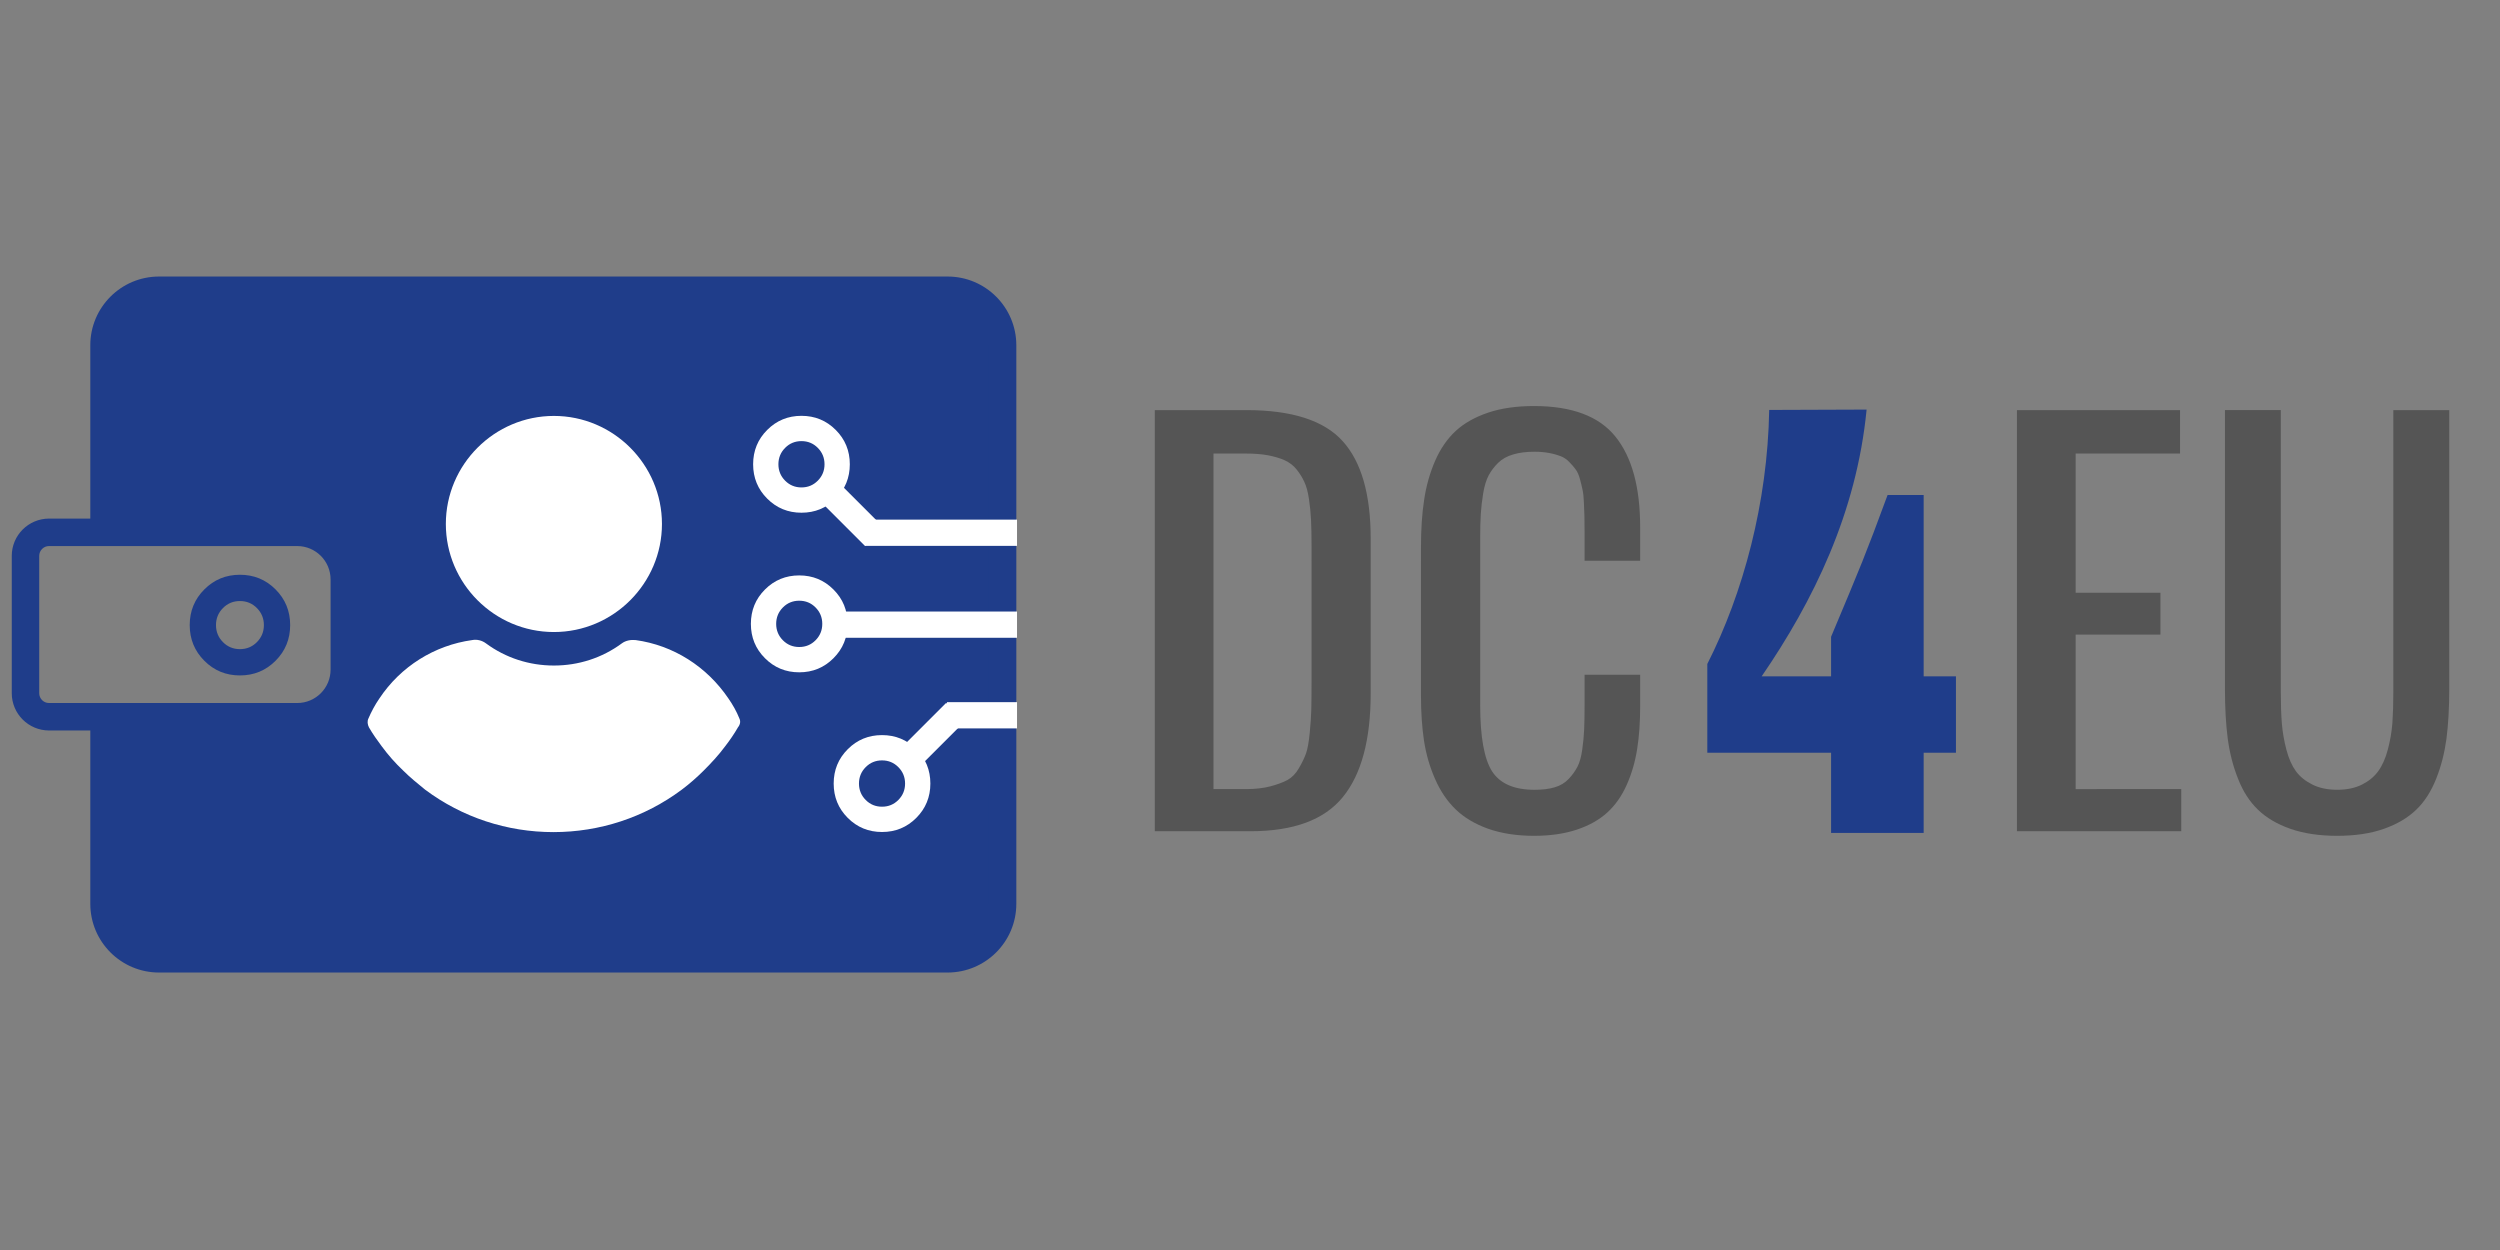
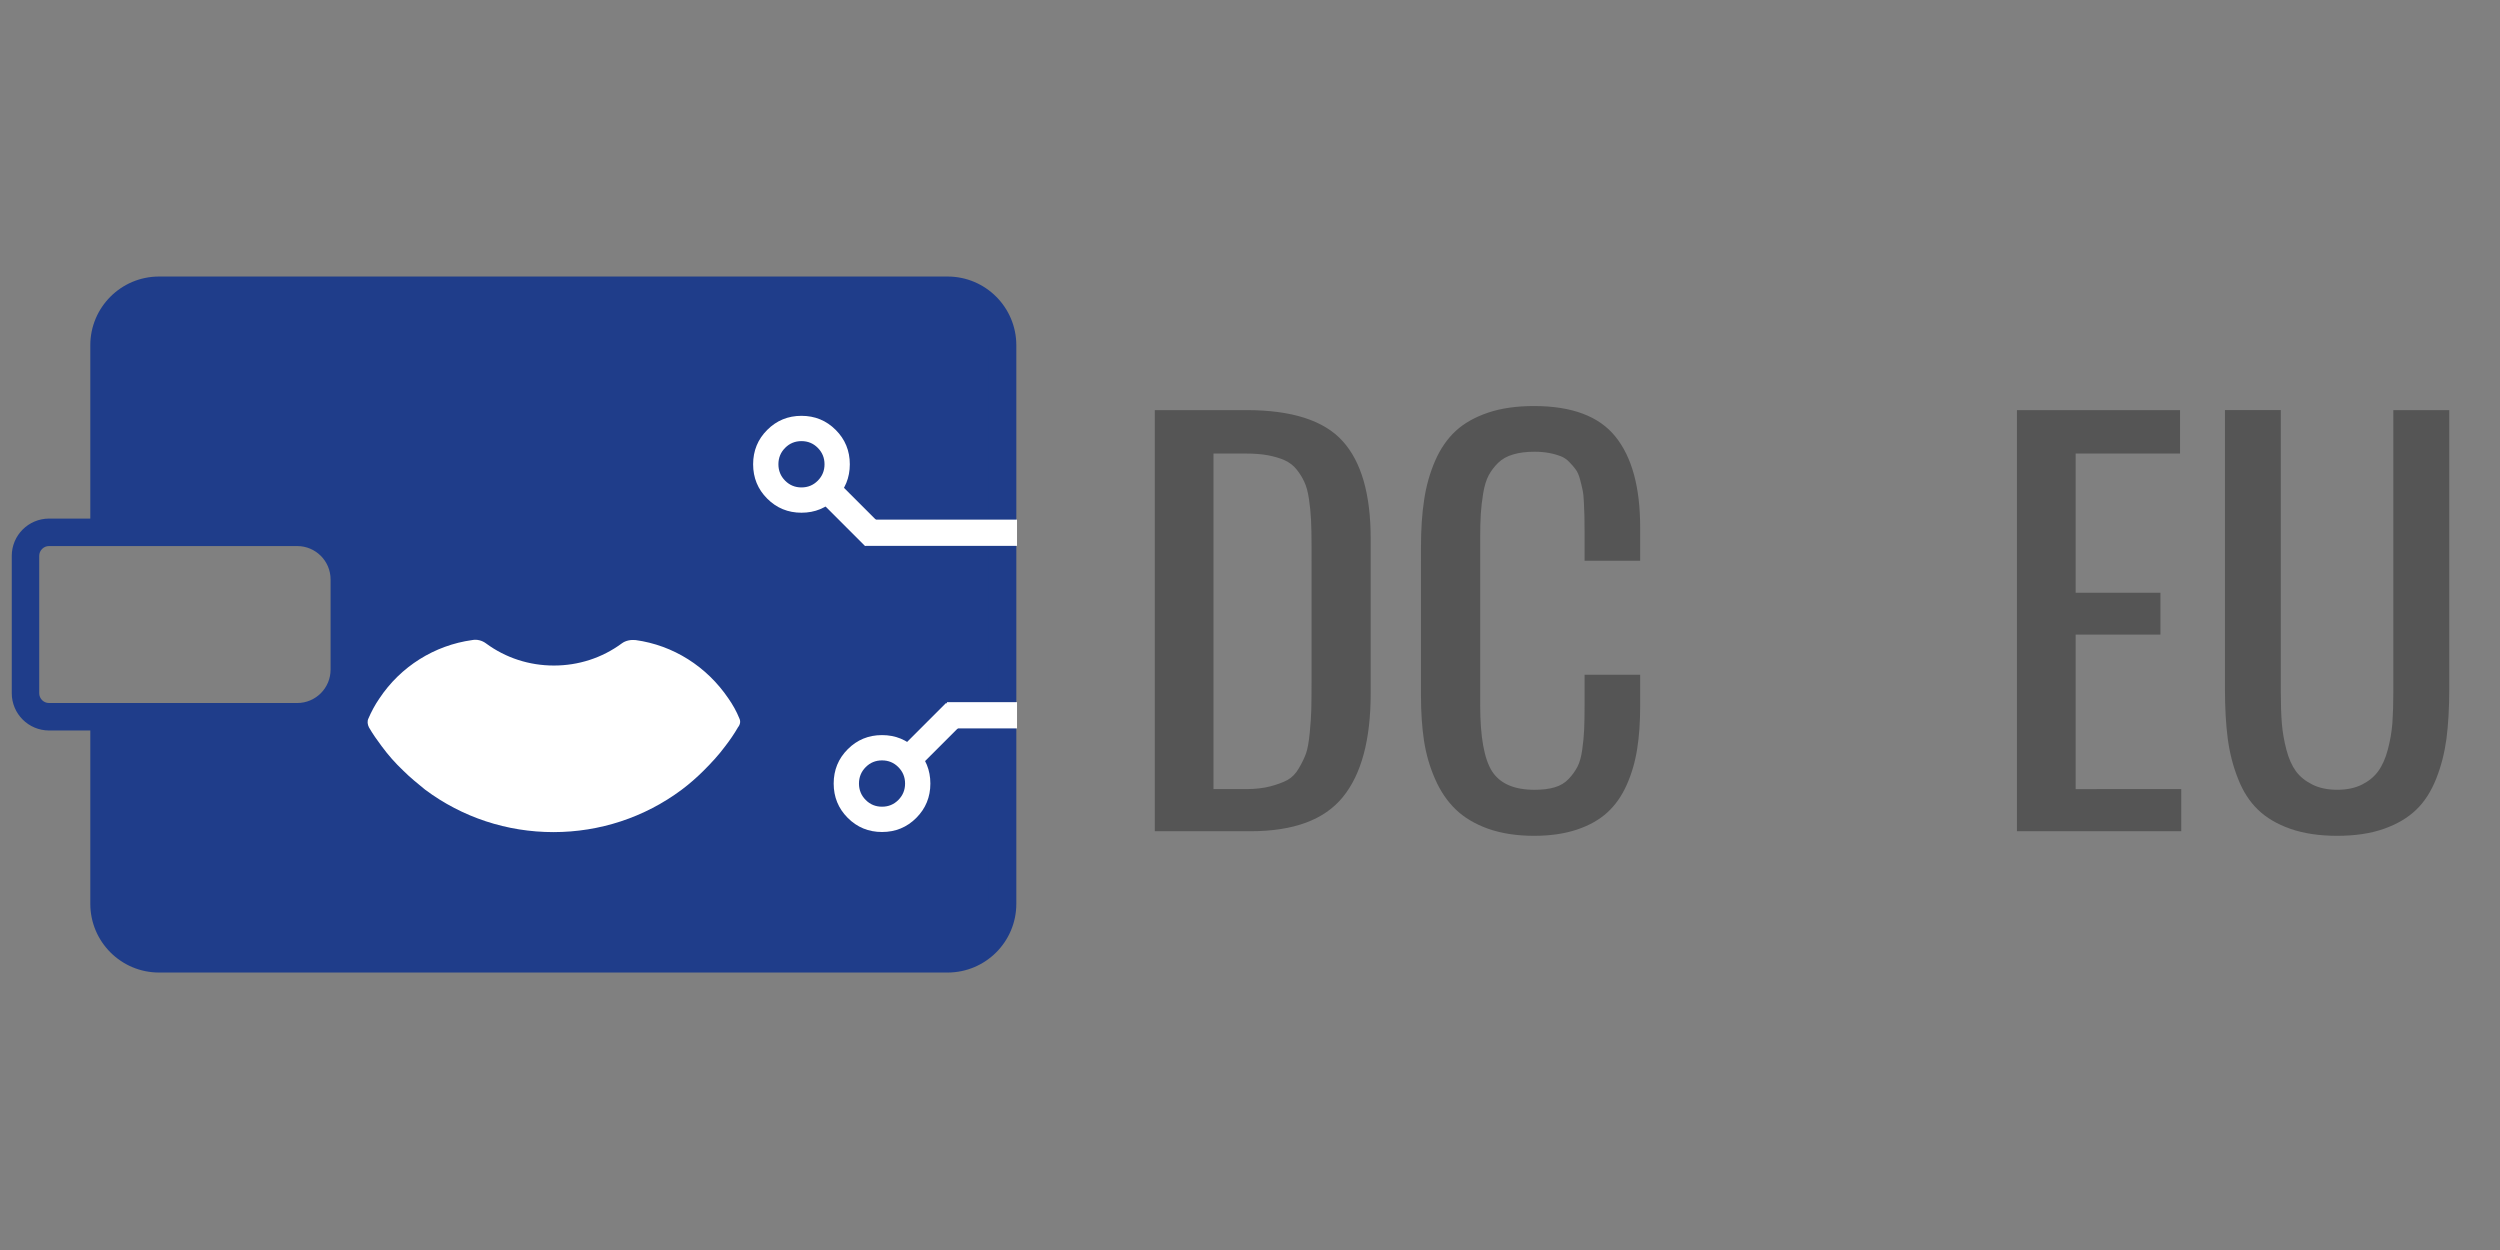
<svg xmlns="http://www.w3.org/2000/svg" version="1.1" id="Layer_1" x="0px" y="0px" width="400px" height="200px" viewBox="0 0 400 200" enable-background="new 0 0 400 200" xml:space="preserve">
  <rect x="0" y="0" width="400" height="200" fill="#808080" stroke="none" />
  <path fill-rule="evenodd" clip-rule="evenodd" fill="#1F3D8A" d="M25.053,46.936h127.287  c3.927,0,7.14,3.213,7.14,7.14v92.034c0,3.927-3.213,7.14-7.14,7.14H25.053  c-3.927,0-7.14-3.213-7.14-7.14c0-11.198,0-22.396,0-33.594  c6.667-0.011,26.159,0.185,35.053,0.091c0.047-11.982,0-11.94,0-25.258  c-7.667-0.107-27.597-0.028-35.053-0.052V54.076  C17.913,50.149,21.125,46.936,25.053,46.936z" />
  <path fill-rule="evenodd" clip-rule="evenodd" fill="#1F3D8A" d="M7.845,82.974h6.603V55.234  c0.007-6.065,4.922-10.98,10.987-10.988h126.19  c6.065,0.008,10.98,4.923,10.987,10.988v89.385  c-0.006,6.064-4.922,10.979-10.987,10.987H25.436  c-6.065-0.008-10.98-4.923-10.987-10.987v-27.741H7.845  c-3.292-0.004-5.96-2.671-5.964-5.965V88.939  C1.885,85.646,4.553,82.979,7.845,82.974L7.845,82.974z M18.843,144.619  c0.004,3.639,2.953,6.588,6.593,6.592h126.189  c3.639-0.004,6.588-2.953,6.592-6.592V55.234  c-0.004-3.639-2.953-6.588-6.592-6.593H25.436  c-3.639,0.004-6.589,2.954-6.592,6.593v27.74h28.714  c5.373,0.006,9.726,4.359,9.732,9.732v14.441  c-0.006,5.371-4.359,9.725-9.732,9.73H18.843V144.619L18.843,144.619z   M6.275,110.913c0.001,0.867,0.703,1.57,1.57,1.57h39.712  c2.947-0.004,5.334-2.391,5.337-5.336V92.706  c-0.003-2.946-2.391-5.333-5.337-5.337H7.845  c-0.867,0.001-1.569,0.703-1.57,1.57V110.913z" />
-   <path fill-rule="evenodd" clip-rule="evenodd" fill="#FFFFFF" d="M88.624,101.125  c9.513,0,17.289-7.775,17.289-17.288s-7.776-17.289-17.289-17.289  c-9.512,0-17.289,7.776-17.289,17.289S79.112,101.125,88.624,101.125z" />
  <path fill-rule="evenodd" clip-rule="evenodd" fill="#FFFFFF" d="M118.295,114.941  c-0.453-1.133-1.057-2.189-1.737-3.17c-3.473-5.135-8.833-8.531-14.873-9.362  c-0.755-0.075-1.585,0.076-2.189,0.528c-3.171,2.34-6.946,3.548-10.872,3.548  c-3.925,0-7.7-1.208-10.871-3.548c-0.604-0.452-1.435-0.68-2.189-0.528  c-6.04,0.831-11.475,4.228-14.873,9.362c-0.68,0.98-1.283,2.113-1.736,3.17  c-0.227,0.453-0.151,0.981,0.076,1.435c0.604,1.057,1.359,2.113,2.038,3.02  c1.057,1.435,2.19,2.719,3.473,3.927c1.057,1.057,2.265,2.037,3.473,3.02  c5.964,4.454,13.136,6.794,20.535,6.794c7.399,0,14.571-2.34,20.536-6.794  c1.208-0.906,2.416-1.963,3.473-3.02c1.208-1.208,2.416-2.492,3.473-3.927  c0.755-0.98,1.435-1.963,2.039-3.02  C118.446,115.923,118.521,115.395,118.295,114.941z" />
-   <path fill-rule="evenodd" clip-rule="evenodd" fill="#1F3D8A" d="M46.426,100.015  c0,2.243-0.78,4.148-2.339,5.708c-1.561,1.564-3.459,2.346-5.697,2.346  s-4.137-0.781-5.697-2.346c-1.56-1.56-2.34-3.465-2.34-5.708  c0-2.244,0.78-4.148,2.34-5.709c1.56-1.565,3.459-2.345,5.697-2.345  s4.137,0.779,5.697,2.345C45.646,95.866,46.426,97.771,46.426,100.015  L46.426,100.015z M42.222,100.015c0-1.068-0.374-1.979-1.12-2.729  c-0.74-0.746-1.644-1.12-2.712-1.12s-1.972,0.374-2.713,1.12  c-0.746,0.751-1.119,1.661-1.119,2.729c0,1.067,0.374,1.978,1.119,2.729  c0.741,0.746,1.645,1.119,2.713,1.119s1.973-0.373,2.712-1.119  C41.848,101.992,42.222,101.082,42.222,100.015z" />
-   <rect x="135.169" y="97.845" fill-rule="evenodd" clip-rule="evenodd" fill="#FFFFFF" width="27.554" height="4.199" />
-   <path fill-rule="evenodd" clip-rule="evenodd" fill="#FFFFFF" d="M135.611,99.818  c0,2.16-0.75,3.993-2.252,5.495c-1.501,1.507-3.329,2.257-5.484,2.257  c-2.154,0-3.982-0.75-5.483-2.257c-1.501-1.502-2.252-3.335-2.252-5.495  s0.75-3.993,2.252-5.494c1.501-1.507,3.33-2.258,5.483-2.258  c2.155,0,3.982,0.75,5.484,2.258C134.861,95.825,135.611,97.658,135.611,99.818  L135.611,99.818z M131.564,99.818c0-1.028-0.359-1.904-1.077-2.627  c-0.712-0.718-1.583-1.077-2.611-1.077c-1.028,0-1.898,0.359-2.611,1.077  c-0.717,0.723-1.077,1.599-1.077,2.627s0.359,1.904,1.077,2.627  c0.713,0.718,1.583,1.076,2.611,1.076c1.028,0,1.899-0.358,2.611-1.076  C131.205,101.722,131.564,100.846,131.564,99.818z" />
  <path fill-rule="evenodd" clip-rule="evenodd" fill="#FFFFFF" d="M148.859,125.368  c0,2.159-0.751,3.992-2.252,5.495c-1.502,1.506-3.33,2.257-5.483,2.257  c-2.154,0-3.982-0.751-5.484-2.257c-1.501-1.503-2.252-3.336-2.252-5.495  c0-2.16,0.75-3.993,2.252-5.495c1.501-1.506,3.33-2.257,5.484-2.257  c2.154,0,3.981,0.751,5.483,2.257C148.108,121.375,148.859,123.208,148.859,125.368  L148.859,125.368z M144.812,125.368c0-1.028-0.359-1.904-1.077-2.627  c-0.713-0.719-1.583-1.078-2.611-1.078c-1.028,0-1.899,0.359-2.612,1.078  c-0.717,0.723-1.077,1.599-1.077,2.627c0,1.027,0.36,1.903,1.077,2.627  c0.713,0.719,1.583,1.077,2.612,1.077c1.028,0,1.898-0.358,2.611-1.077  C144.453,127.271,144.812,126.396,144.812,125.368z" />
  <rect x="151.512" y="112.345" fill-rule="evenodd" clip-rule="evenodd" fill="#FFFFFF" width="11.212" height="4.199" />
  <rect x="142.667" y="116.079" transform="matrix(0.707 -0.707 0.707 0.707 -40.023 139.733)" fill-rule="evenodd" clip-rule="evenodd" fill="#FFFFFF" width="11.988" height="4.199" />
  <path fill-rule="evenodd" clip-rule="evenodd" fill="#FFFFFF" d="M135.97,74.283  c0,2.16-0.751,3.993-2.252,5.495c-1.502,1.506-3.329,2.257-5.483,2.257  c-2.154,0-3.982-0.751-5.483-2.257c-1.501-1.502-2.252-3.335-2.252-5.495  s0.75-3.993,2.252-5.494c1.501-1.507,3.33-2.257,5.483-2.257  c2.154,0,3.981,0.75,5.483,2.257C135.219,70.291,135.97,72.124,135.97,74.283  L135.97,74.283z M131.923,74.283c0-1.028-0.359-1.904-1.078-2.627  c-0.712-0.718-1.583-1.077-2.611-1.077s-1.898,0.359-2.611,1.077  c-0.718,0.723-1.077,1.599-1.077,2.627s0.359,1.903,1.077,2.627  c0.713,0.718,1.583,1.078,2.611,1.078s1.898-0.359,2.611-1.078  C131.564,76.187,131.923,75.312,131.923,74.283z" />
  <rect x="138.401" y="83.14" fill-rule="evenodd" clip-rule="evenodd" fill="#FFFFFF" width="24.322" height="4.199" />
  <rect x="129.653" y="79.517" transform="matrix(-0.707 -0.707 0.707 -0.707 173.853 235.245)" fill-rule="evenodd" clip-rule="evenodd" fill="#FFFFFF" width="11.988" height="4.199" />
  <path fill-rule="evenodd" clip-rule="evenodd" fill="#555555" d="M184.767,132.996V65.616h14.635  c7.284,0,12.431,1.651,15.414,4.953c2.996,3.302,4.493,8.503,4.493,15.606v24.791  c0,7.394-1.483,12.915-4.452,16.563s-7.894,5.466-14.774,5.466H184.767  L184.767,132.996z M194.158,126.254h5.285c1.429,0,2.692-0.152,3.787-0.43  c1.097-0.292,2.013-0.624,2.748-1.013c0.734-0.403,1.345-1.027,1.844-1.9  c0.515-0.86,0.888-1.665,1.152-2.387c0.249-0.735,0.443-1.817,0.582-3.26  c0.14-1.43,0.223-2.663,0.25-3.677c0.027-1.013,0.042-2.483,0.042-4.411V87.272  c0-1.624-0.028-2.997-0.084-4.106c-0.055-1.11-0.166-2.219-0.332-3.33  c-0.167-1.11-0.403-2.025-0.735-2.719c-0.319-0.707-0.735-1.373-1.249-2.011  s-1.151-1.124-1.915-1.471c-0.762-0.333-1.65-0.597-2.677-0.791  c-1.041-0.194-2.248-0.277-3.621-0.277h-5.077V126.254L194.158,126.254z   M245.445,133.731c-2.788,0-5.243-0.388-7.366-1.138  c-2.108-0.763-3.828-1.789-5.175-3.093c-1.346-1.305-2.441-2.914-3.288-4.856  c-0.859-1.942-1.442-3.98-1.775-6.117c-0.319-2.137-0.485-4.536-0.485-7.2  V87.521c0-2.844,0.166-5.383,0.514-7.602c0.333-2.22,0.929-4.301,1.762-6.215  c0.846-1.928,1.942-3.51,3.287-4.758c1.36-1.248,3.094-2.219,5.188-2.927  c2.096-0.707,4.551-1.054,7.339-1.054c6.062,0,10.419,1.637,13.04,4.911  c2.636,3.288,3.94,8.102,3.94,14.469v5.369h-8.893v-4.758  c0-1.026-0.014-1.831-0.027-2.414c-0.014-0.583-0.042-1.304-0.084-2.178  c-0.027-0.86-0.11-1.54-0.222-2.025c-0.097-0.5-0.249-1.068-0.417-1.72  c-0.18-0.638-0.401-1.152-0.679-1.512c-0.264-0.375-0.61-0.763-1.013-1.179  c-0.402-0.43-0.874-0.735-1.387-0.943c-0.514-0.194-1.124-0.375-1.818-0.5  c-0.707-0.139-1.497-0.208-2.358-0.208c-1.304,0-2.441,0.139-3.412,0.43  c-0.985,0.277-1.775,0.735-2.399,1.332c-0.625,0.61-1.139,1.291-1.526,2.012  c-0.389,0.735-0.68,1.679-0.874,2.83s-0.319,2.261-0.389,3.329  c-0.069,1.068-0.098,2.4-0.098,3.968v26.663c0,5.064,0.64,8.587,1.901,10.571  c1.276,1.97,3.537,2.955,6.797,2.955c1.235,0,2.317-0.124,3.233-0.402  c0.901-0.264,1.65-0.722,2.232-1.346c0.583-0.61,1.041-1.263,1.401-1.942  c0.347-0.68,0.61-1.595,0.764-2.746c0.166-1.152,0.263-2.22,0.305-3.19  c0.042-0.972,0.069-2.248,0.069-3.816v-4.966h8.893v5.008  c0,2.566-0.152,4.87-0.486,6.908c-0.318,2.026-0.873,3.927-1.663,5.702  c-0.792,1.775-1.817,3.246-3.095,4.411c-1.263,1.166-2.899,2.082-4.869,2.747  C250.328,133.398,248.04,133.731,245.445,133.731z" />
  <path fill-rule="evenodd" clip-rule="evenodd" fill="#555555" d="M322.712,132.996V65.616h26.095v6.951  h-16.702v22.266h13.566v6.701h-13.566v24.721H349v6.742H322.712L322.712,132.996z   M381.435,132.608c-2.108,0.748-4.605,1.123-7.477,1.123  c-2.872,0-5.369-0.375-7.506-1.123c-2.123-0.75-3.843-1.763-5.174-3.053  c-1.333-1.276-2.4-2.927-3.19-4.953c-0.805-2.011-1.347-4.161-1.651-6.422  c-0.292-2.262-0.444-4.897-0.444-7.908v-44.656h8.935v45.114  c0,1.914,0.055,3.579,0.166,4.994c0.111,1.401,0.36,2.83,0.735,4.245  c0.375,1.429,0.888,2.566,1.525,3.44c0.639,0.86,1.513,1.567,2.623,2.122  c1.109,0.556,2.441,0.833,3.981,0.833c1.539,0,2.857-0.277,3.967-0.833  c1.096-0.555,1.956-1.262,2.595-2.149c0.638-0.875,1.151-2.025,1.525-3.427  c0.375-1.415,0.624-2.83,0.735-4.231c0.098-1.415,0.152-3.08,0.152-4.994V65.616  h8.948v44.656c0,3.011-0.152,5.646-0.444,7.908  c-0.305,2.261-0.846,4.411-1.649,6.422c-0.806,2.026-1.859,3.677-3.192,4.953  C385.264,130.846,383.544,131.858,381.435,132.608z" />
-   <path fill-rule="evenodd" clip-rule="evenodd" fill="#1F3D8A" d="M273.169,120.442h19.805v12.83h14.811  v-12.83h5.166v-12.228h-5.166V79.197h-5.77  c-3.616,9.816-4.198,11.139-9.041,22.689v6.328h-11.107  c8.266-12.055,15.184-26.147,16.79-42.68l-15.585,0.058  c-0.259,14.868-4.161,29.333-9.902,40.642V120.442z" />
</svg>